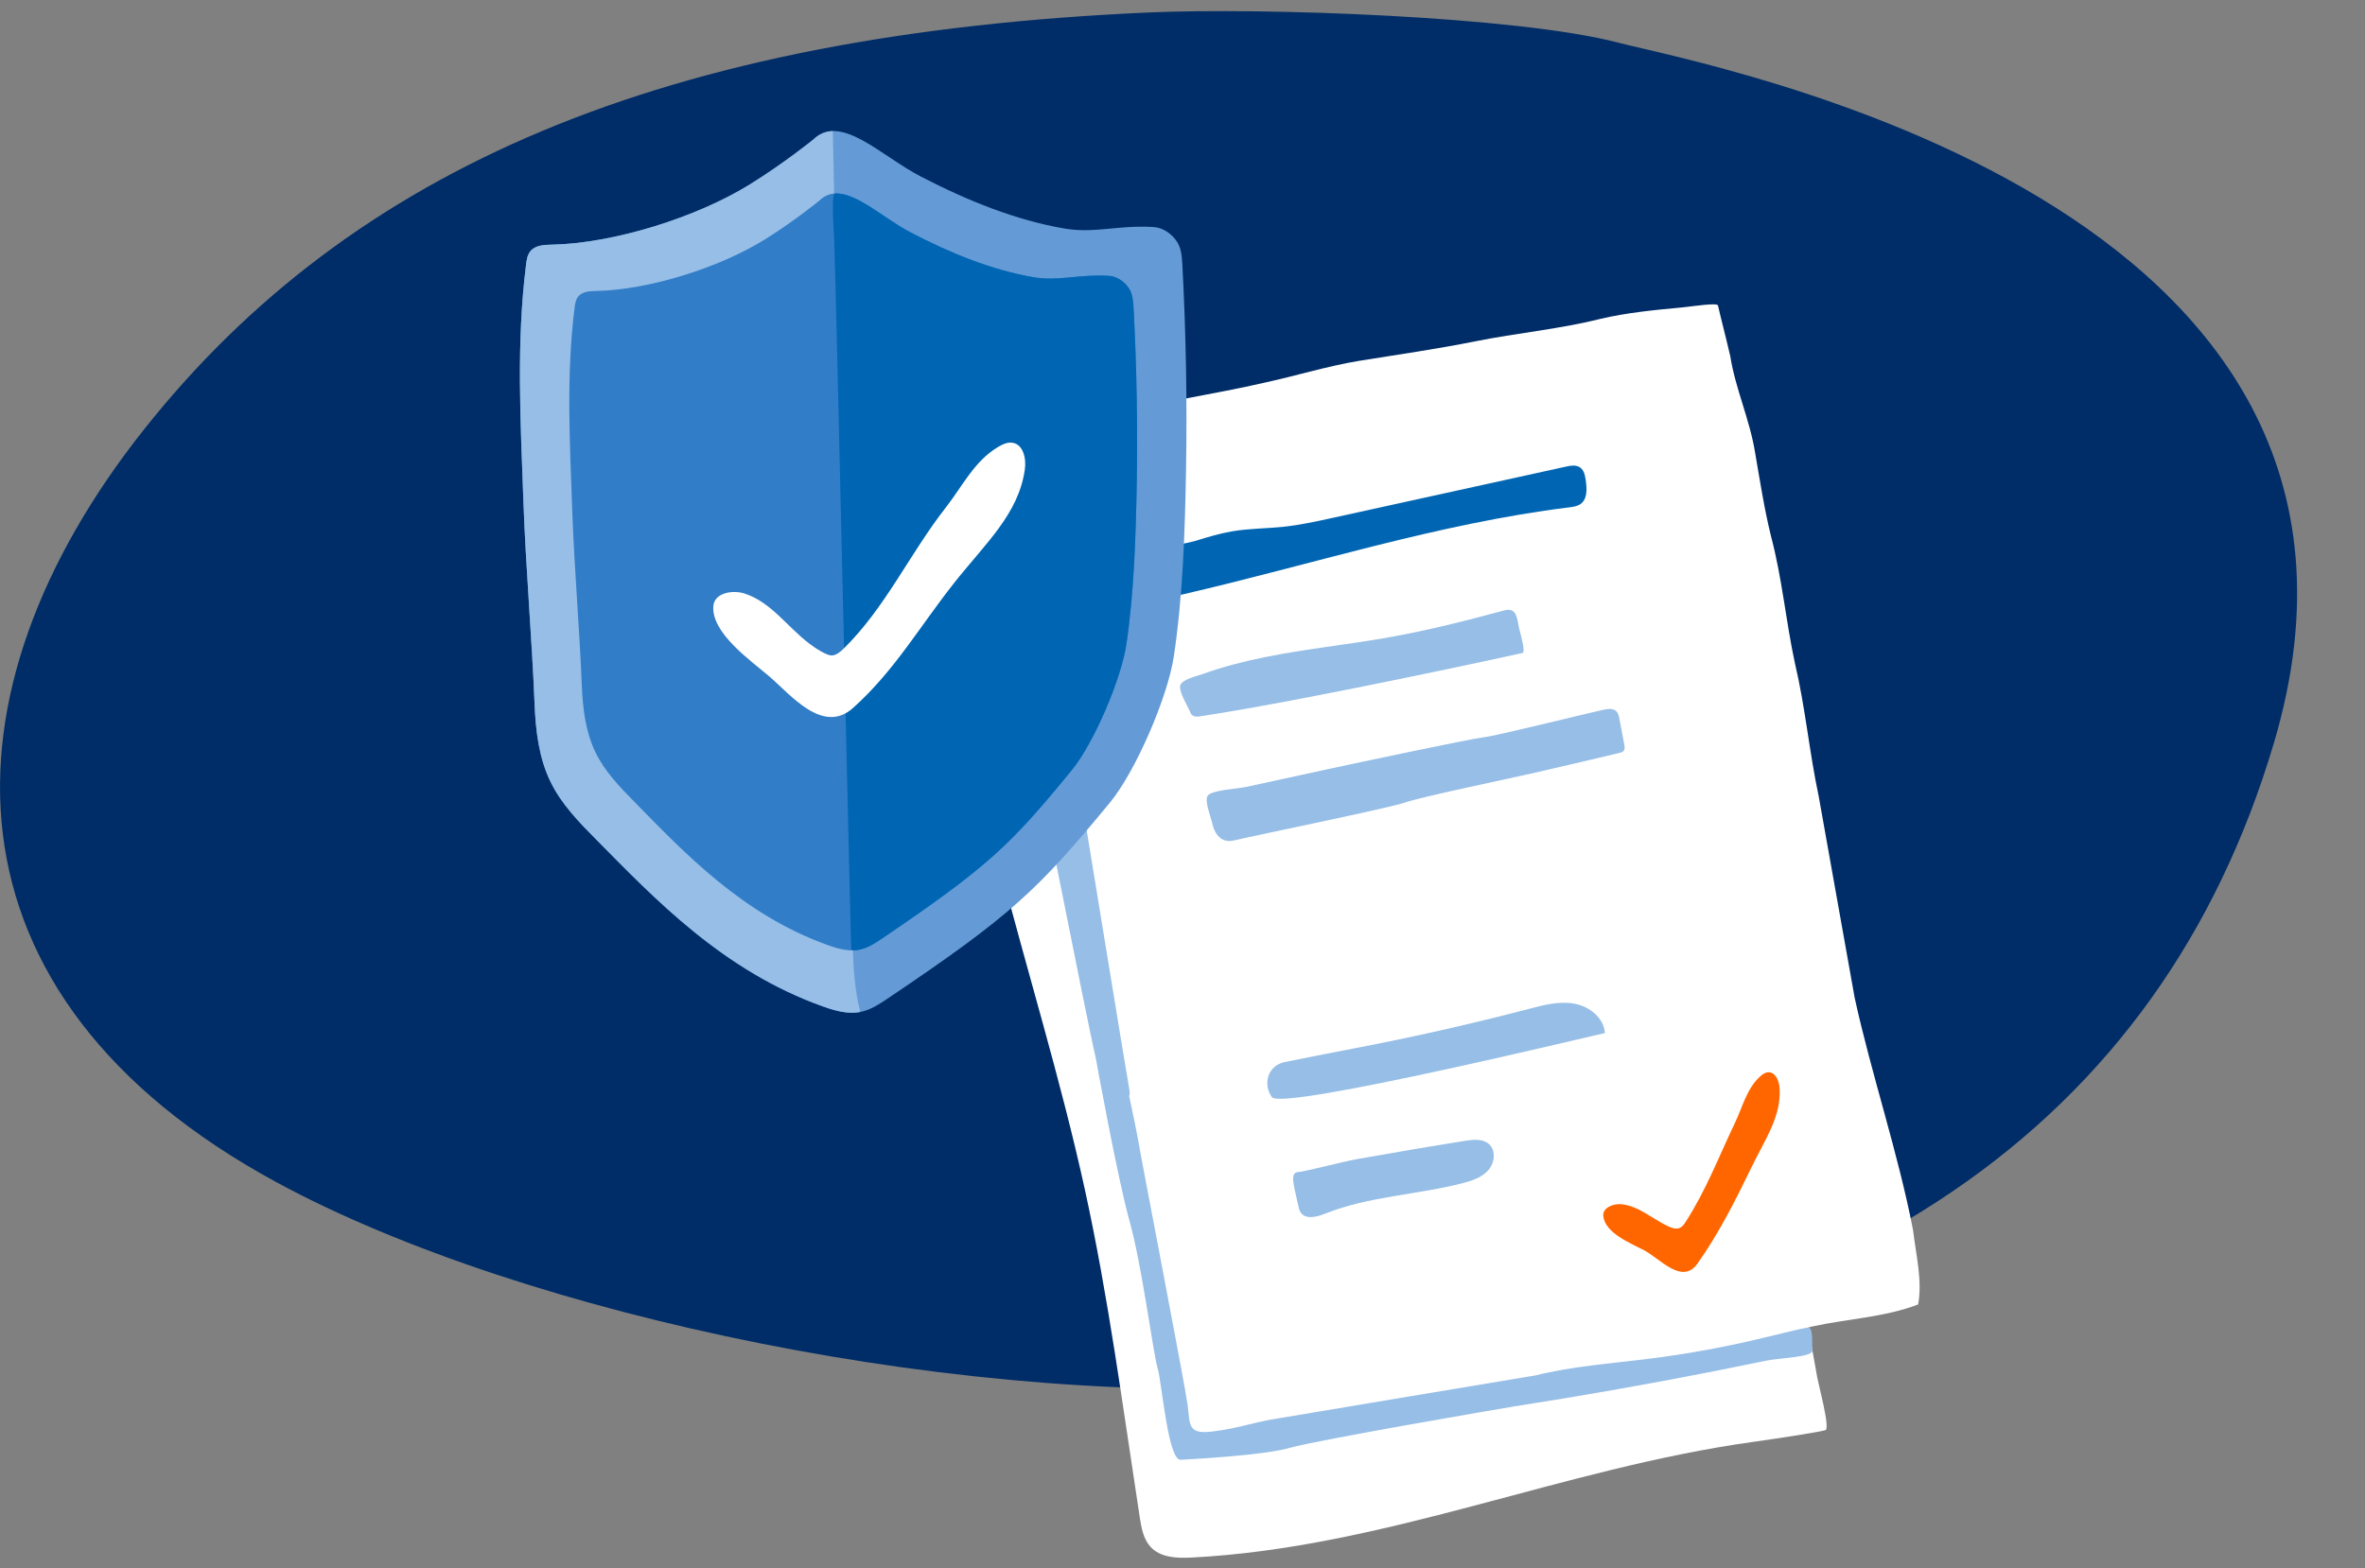
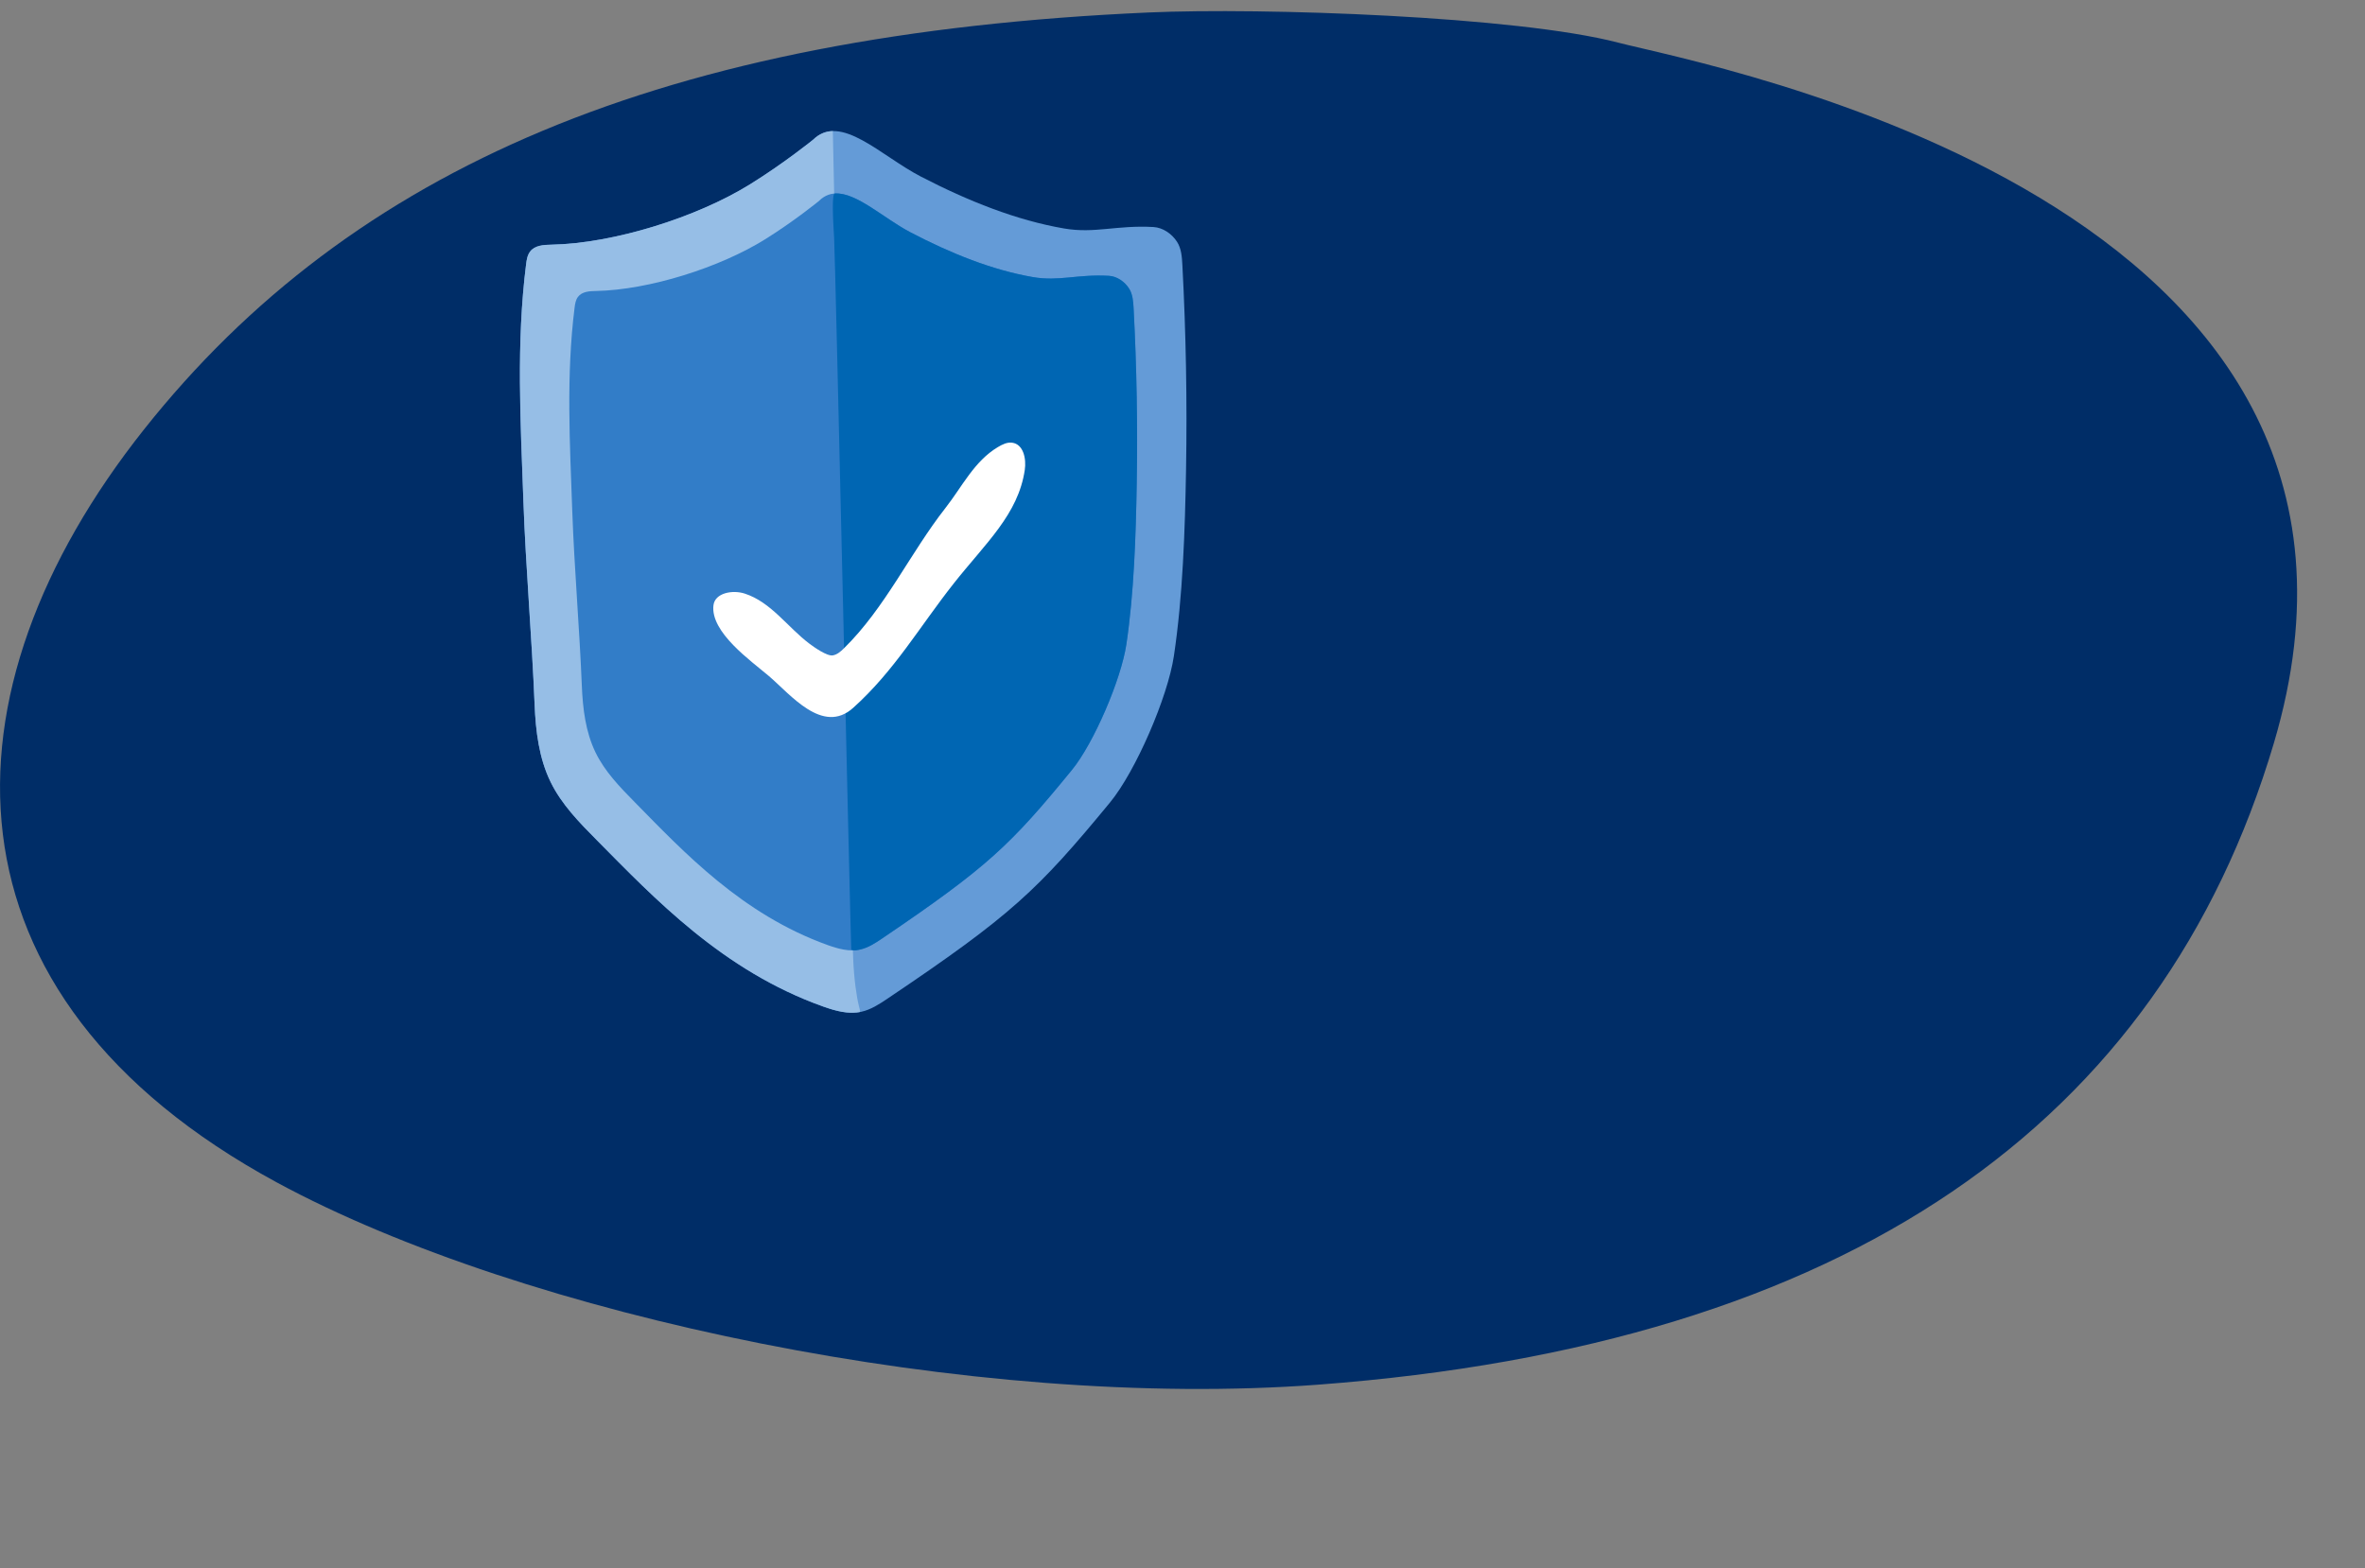
<svg xmlns="http://www.w3.org/2000/svg" width="199" height="132" fill="none">
  <rect width="100%" height="100%" fill="#808080" stroke="none" />
  <g clip-path="url(#clip0_132_1596)">
    <path d="M136.161 3.588c-8.547-2.227-29.933-2.961-39.502-2.538C55.929 2.851 29.617 14.082 12.111 36.154-5.396 58.225-5.769 83.775 23.302 99.529c20.783 11.262 58.594 19.205 87.641 17.015 44.519-3.356 70.87-21.966 80.384-53.979C204.93 16.797 143.565 5.517 136.16 3.588h.001Z" fill="#002D67" />
  </g>
  <g clip-path="url(#clip1_132_1596)">
    <path d="M79.641 44.223c.175 19.121 7.565 37.265 11.646 55.912 1.989 9.086 3.196 18.333 4.61 27.536.137.898.304 1.852.904 2.514.838.926 2.219.976 3.443.913 16.264-.825 31.165-7.5 47.303-9.741 2.23-.309 5.646-.843 6.054-.983.408-.14-.554-3.695-.685-4.407-2.594-14.191-5.185-30.743-7.779-44.934-2.038-11.151-4.081-22.326-7.245-33.189-.449-1.542-.917-5.415-2.309-6.442-1.58-1.164-4.623.37-6.319.781-5.609 1.361-11.216 2.723-16.826 4.084-2.903.701-32.808 6.812-32.797 7.957Z" fill="#fff" />
-     <path d="M161.399 109.793c-2.802 1.082-6.001 1.213-8.937 1.86-2.961.701-6.01 1.618-9.075 1.961-3.342.326-6.653 1.038-9.992 1.364-3.805.386-7.242 1.865-11.008 2.457-5.558 1.205-11.203 2.092-16.81 3.185-1.493.266-3.155.871-4.695.713-1.164-.228-1.268-1.121-1.588-2.099-1.057-4.237-1.8-8.474-2.109-12.846-.644-5.168-1.285-10.337-2.317-15.478-.701-3.495-1.068-7.042-1.824-10.559.241-.279-3.58-21.814-3.807-24.169-.433-3.92-.901-7.724-1.474-11.641-.392-2.745-2.443-7.667-1.539-7.957.904-.293 4.276-.537 6.374-1.279 4.544-1.496 9.225-2.024 13.854-3.109 2.657-.575 5.218-1.378 7.886-1.821 3.297-.531 6.538-.992 9.827-1.652 3.495-.701 7.021-1.013 10.488-1.882 2.191-.515 4.495-.745 6.755-.953.972-.093 3.1-.435 3.152-.175.104.523.778 3.131 1.033 4.273.438 2.758 1.63 5.292 2.084 8.088.411 2.369.767 4.717 1.343 7.059.939 3.531 1.246 7.146 2.015 10.701.874 3.692 1.206 7.475 2 11.197 1.016 5.637 2.01 11.326 3.027 16.963 1.435 6.533 3.645 13.005 4.914 19.562.243 2.082.797 4.257.421 6.242l.003-.005Z" fill="#fff" />
    <path d="M134.905 102.338c-.066-.666.822-1.047 1.509-.981 1.493.142 2.649 1.265 3.999 1.882.288.131.622.238.915.117.225-.093.372-.301.501-.501 1.709-2.632 2.835-5.579 4.169-8.373.627-1.315.967-2.802 2.046-3.824.2-.189.433-.381.709-.405.617-.052.94.688.984 1.282.178 2.43-1.205 4.319-2.416 6.829-1.293 2.679-2.761 5.571-4.5 8.004-1.288 1.799-3.128-.422-4.49-1.14-1.117-.589-3.284-1.43-3.429-2.895l.003.006Z" fill="#F60" />
    <path d="M152.105 111.738c-.499.077-2.624.597-3.638.844-3.229.786-6.505 1.385-9.803 1.796-3.155.392-6.365.622-9.439 1.384 0 0-20.573 3.429-22.23 3.716-1.657.288-2.854.748-4.974 1.011-2.12.26-1.874-.578-2.09-2.235-.216-1.657-3.9-20.691-4.12-22.049-.115-.704-.477-2.451-.8-3.966.055-.11.066-.274.019-.512-.162-.822-4.067-24.78-4.555-27.727-.488-2.947-3.322-22.11-3.322-22.11-1.671.414-2.479.364-2.991 1.389s1.304 12.268 1.835 14.914c.534 2.646 5.53 28.064 6.19 30.782 0 0 1.821 10.102 2.87 13.851 1.046 3.75 1.983 11.145 2.345 12.315.362 1.167.866 7.801 1.948 7.729 1.082-.071 6.925-.361 9.193-1.01 2.27-.649 17.899-3.331 18.697-3.454.01 0 .021-.006.035-.008 5.675-.882 11.334-1.877 16.969-2.986 1.465-.29 2.93-.586 4.396-.89 1.024-.214 3.914-.296 3.862-.844-.052-.548.104-2.016-.395-1.939h-.002Z" fill="#96BEE6" />
    <path d="M97.796 49.139c.197.378.438.781.844.918.301.101.63.03.94-.041 10.811-2.498 21.438-5.949 32.449-7.311.34-.041.699-.088.976-.293.575-.425.528-1.282.427-1.986-.058-.397-.143-.841-.469-1.074-.339-.244-.802-.164-1.21-.074-6.533 1.435-13.066 2.87-19.598 4.306-1.383.304-2.772.608-4.18.756-1.433.151-2.881.14-4.3.381-1.047.178-2.066.49-3.079.8-.838.258-2.731.452-3.353 1.074-.685.682.175 1.805.561 2.545h-.008Z" fill="#0066B3" />
    <path d="M100.118 59.876c.044.107.087.216.172.296.184.181.482.153.737.115 9.206-1.4 26.829-5.264 27.081-5.327.255-.063-.077-1.279-.252-1.945-.175-.666-.164-1.621-.849-1.685-.194-.019-.389.033-.578.085-3.166.857-6.354 1.66-9.587 2.232-3.47.616-6.984.972-10.438 1.671-1.745.353-3.473.794-5.15 1.397-.468.17-1.777.446-1.939.97-.159.507.619 1.734.805 2.188l-.002.003ZM102.008 69.31c.153.712.545 1.369 1.268 1.468.26.036.523-.027.778-.088 1.537-.37 13.008-2.714 14.194-3.15 1.186-.435 9.094-2.084 10.74-2.465 2.963-.682 5.535-1.282 7.286-1.704.123-.03.254-.063.336-.159.126-.142.099-.359.063-.545-.136-.723-.273-1.446-.41-2.169-.041-.222-.091-.457-.247-.619-.274-.282-.731-.219-1.115-.134-1.621.353-9.025 2.202-10.071 2.314-1.047.112-10.995 2.224-13.063 2.673-2.323.504-4.645 1.008-6.968 1.515-.592.129-2.816.249-3.172.715-.315.416.266 1.813.381 2.347ZM128.673 84.911c1.244-.326 2.531-.663 3.796-.435 1.263.227 2.496 1.194 2.572 2.476 0-.036-27.177 6.568-28.02 5.393-.751-1.046-.4-2.649 1.09-2.955 1.49-.304 5.426-1.074 5.826-1.148 4.947-.945 9.863-2.057 14.739-3.331h-.003ZM109.242 101.466c.044.205.087.419.208.592.427.621 1.38.361 2.082.082 3.659-1.46 7.707-1.567 11.523-2.55.794-.205 1.621-.474 2.169-1.087.548-.614.674-1.671.055-2.213-.523-.457-1.309-.378-1.997-.268-3.076.49-6.146 1.013-9.211 1.561-1.112.2-4.139 1.008-4.868 1.071-.728.063-.279 1.279.036 2.81l.003.003Z" fill="#96BEE6" />
  </g>
  <g clip-path="url(#clip2_132_1596)">
    <path d="M68.427 11.753c2.31-2.259 5.672 1.355 9.049 3.104 4.006 2.076 8.057 3.684 12.058 4.373 2.587.446 4.417-.297 7.521-.122.792.044 1.554.568 1.991 1.252.358.558.407 1.262.443 1.932.304 5.743.409 11.495.309 17.245-.088 5.09-.268 10.672-1.026 15.701-.514 3.426-3.202 9.67-5.375 12.309-6.077 7.378-8.294 9.497-18.77 16.541-.67.451-1.364.894-2.134 1.067-1.079.244-2.195-.066-3.245-.441-8.445-3.014-14.19-9.107-19.036-14.002-1.464-1.479-2.953-2.994-3.879-4.883-.98-2-1.257-4.286-1.35-6.527-.229-5.648-.741-11.454-.943-17.102-.241-6.727-.614-13.281.227-19.957.046-.375.11-.767.336-1.067.402-.531 1.15-.568 1.8-.58 5.231-.105 12.226-2.3 16.714-5.085 2.875-1.784 5.307-3.755 5.307-3.755l.003-.005Z" fill="#649BD7" />
    <path d="M70.078 11.031c-.595.015-1.148.227-1.652.721 0 0-2.432 1.971-5.307 3.755-4.488 2.785-11.486 4.983-16.714 5.085-.65.012-1.399.049-1.8.58-.227.297-.29.69-.336 1.067-.838 6.676-.465 13.23-.227 19.957.202 5.648.714 11.454.943 17.102.09 2.242.37 4.527 1.35 6.527.926 1.888 2.414 3.404 3.879 4.883 4.846 4.895 10.591 10.988 19.036 14.002.828.297 1.701.553 2.563.526.156-.005.385-.027.526-.054.075-.015-.027-.353-.075-.543-.183-.733-.4-2.183-.473-3.928-.443-10.657-1.026-37.244-1.07-39.117-.056-2.341-.643-30.563-.643-30.563Z" fill="#96BEE6" />
    <path d="M68.924 16.901c1.969-1.939 4.832 1.162 7.709 2.666 3.411 1.781 6.864 3.163 10.272 3.755 2.205.383 3.762-.256 6.408-.105.672.039 1.323.487 1.696 1.075.304.48.346 1.084.378 1.659.261 4.929.348 9.87.263 14.806-.076 4.369-.229 9.161-.872 13.479-.439 2.941-2.729 8.301-4.578 10.567-5.175 6.332-7.066 8.155-15.991 14.2-.57.387-1.162.767-1.818.916-.921.209-1.871-.059-2.763-.378-7.195-2.587-12.09-7.819-16.217-12.021-1.248-1.269-2.517-2.571-3.304-4.193-.833-1.718-1.072-3.682-1.15-5.604-.195-4.848-.631-9.834-.804-14.682-.205-5.777-.521-11.403.193-17.136.039-.322.092-.66.285-.916.344-.456.98-.487 1.535-.497 4.456-.09 10.416-1.976 14.239-4.366 2.449-1.53 4.52-3.223 4.52-3.223Z" fill="#327DC8" />
    <path d="M70.24 16.285c1.827-.117 4.106 2.086 6.391 3.28 3.411 1.781 6.864 3.163 10.272 3.755 2.205.383 3.762-.256 6.408-.105.672.039 1.323.487 1.696 1.075.305.48.346 1.084.378 1.659.261 4.929.348 9.87.263 14.806-.075 4.369-.229 9.161-.872 13.479-.439 2.941-2.729 8.301-4.578 10.567-5.175 6.332-7.066 8.155-15.991 14.2-.57.387-1.162.767-1.818.916 0 0-.312.088-.538.075-.105-.005-.224-.075-.224-.075-.051-.487-1.343-58.295-1.44-59.862-.097-1.567-.207-3.755.054-3.772v.002Z" fill="#0066B3" />
    <path d="M60.034 50.941c.124-1.036 1.603-1.311 2.627-.98 2.222.719 3.596 2.819 5.441 4.213.39.295 1.489 1.075 1.976.989.37-.066.668-.331.931-.59 3.487-3.421 5.572-8.023 8.545-11.817 1.399-1.784 2.415-3.93 4.4-5.119.37-.222.784-.434 1.216-.375.953.129 1.196 1.362 1.06 2.283-.551 3.752-3.292 6.159-5.979 9.563-2.87 3.635-4.997 7.363-8.464 10.472-2.563 2.3-5.272-1.131-7.098-2.685-1.498-1.274-4.931-3.679-4.656-5.955h.002Z" fill="#fff" />
  </g>
  <defs>
    <clipPath id="clip0_132_1596">
      <path fill="#fff" transform="translate(0 .936)" d="M0 0h198.541v120.1H0z" />
    </clipPath>
    <clipPath id="clip1_132_1596">
-       <path fill="#fff" transform="translate(79.641 25.613)" d="M0 0h81.884v105.503H0z" />
+       <path fill="#fff" transform="translate(79.641 25.613)" d="M0 0h81.884H0z" />
    </clipPath>
    <clipPath id="clip2_132_1596">
      <path fill="#fff" transform="translate(43.747 11.031)" d="M0 0h56.085v74.21H0z" />
    </clipPath>
  </defs>
</svg>